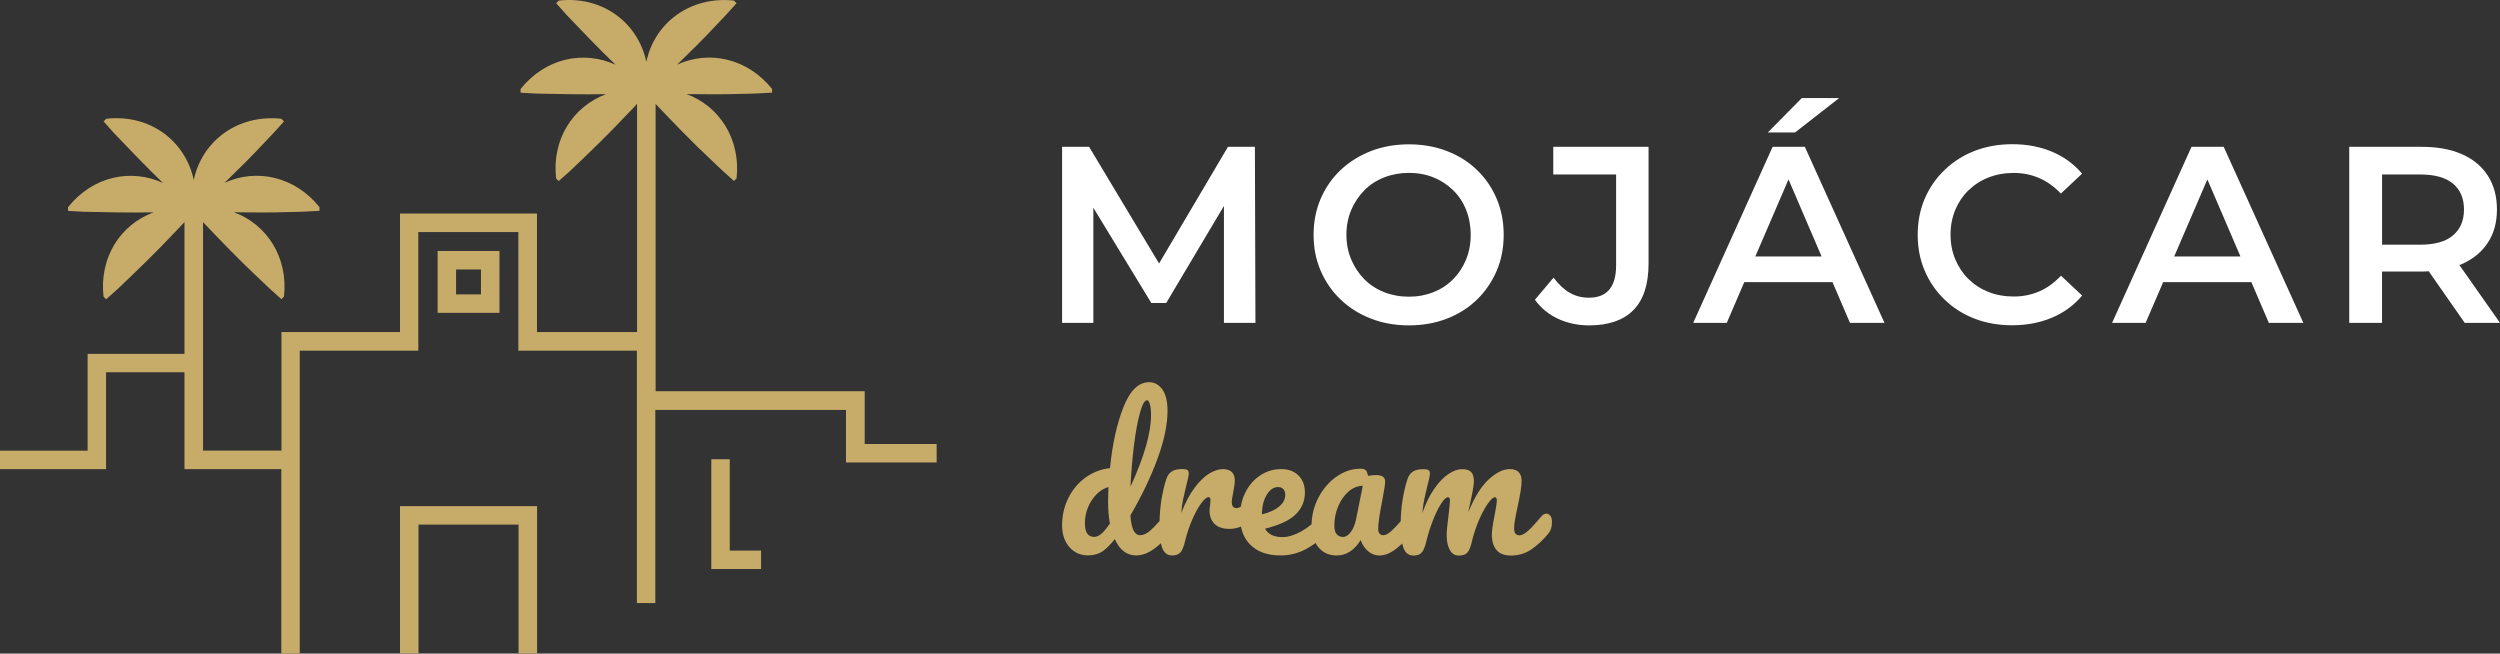
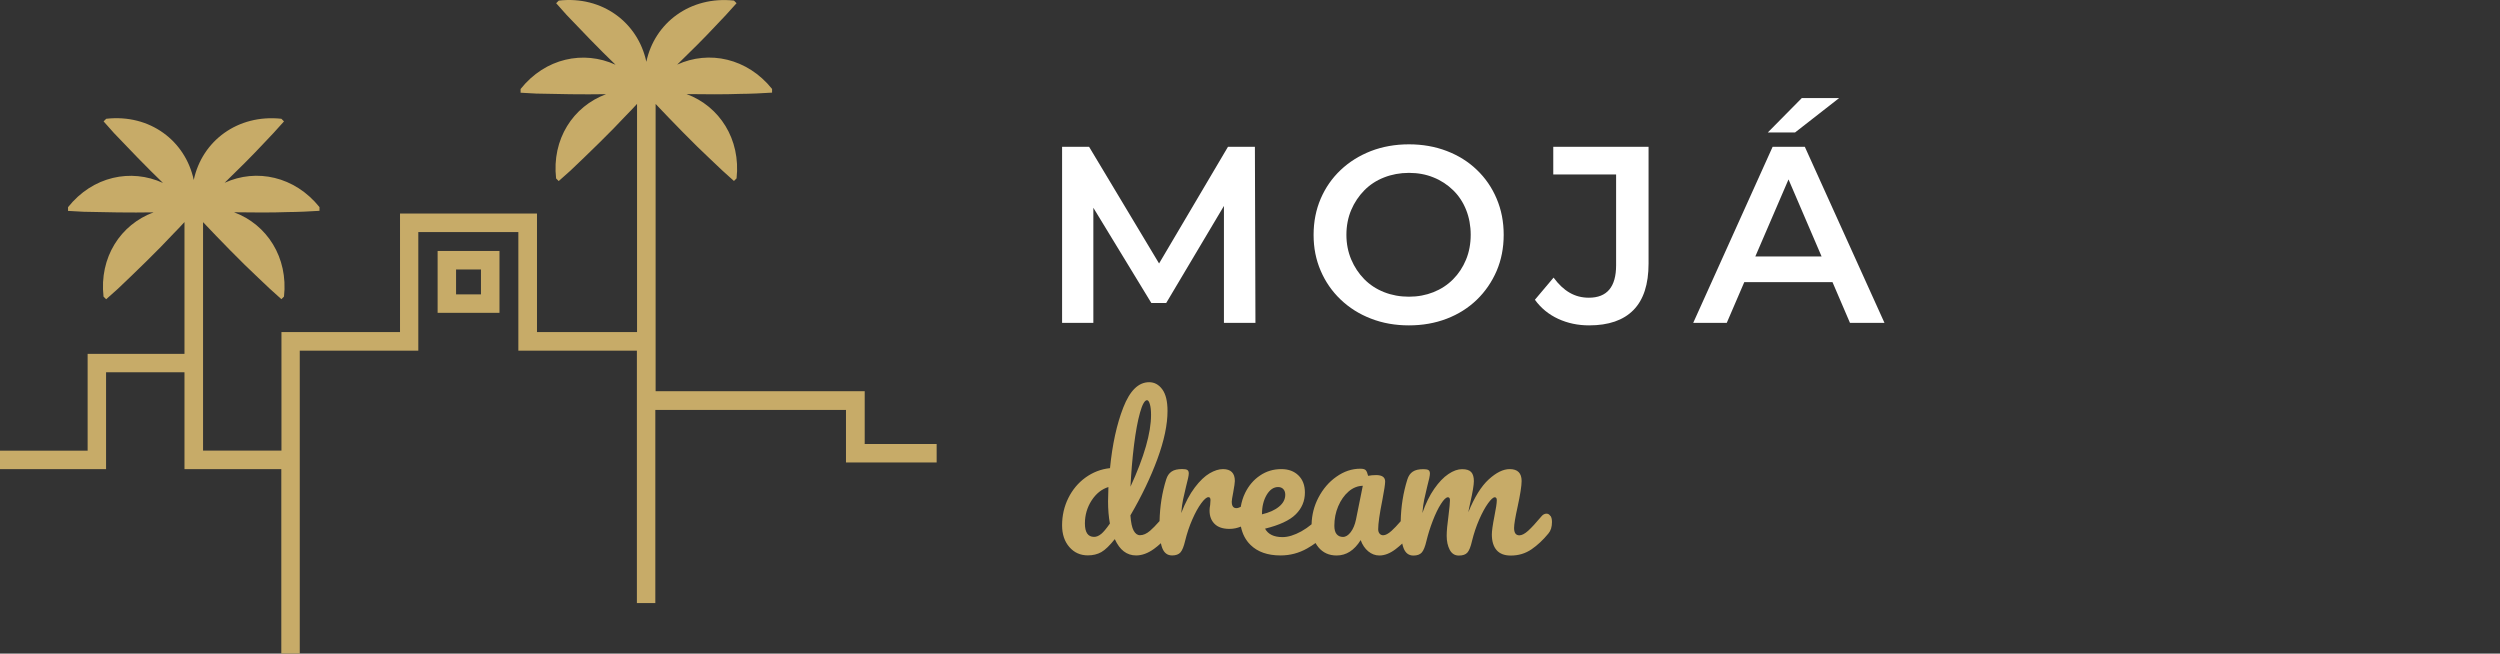
<svg xmlns="http://www.w3.org/2000/svg" width="153" height="40" viewBox="0 0 153 40" fill="none">
  <rect x="0" y="0" width="153" height="40" fill="#333333" stroke="none" />
  <path d="M26.782 15.359V19.145H30.568V15.359H26.782ZM29.435 18.016H27.911V16.492H29.435V18.016Z" fill="#C7AB68" />
-   <path d="M24.48 39.987H25.613V32.105H31.736V39.987H32.869V30.977H24.48V39.987Z" fill="#C7AB68" />
-   <path d="M44.661 28.106H43.532V34.824H46.576V33.696H44.661V28.106Z" fill="#C7AB68" />
  <path d="M52.907 27.173L52.92 27.155V23.943H40.124V6.362C41.075 7.366 42.488 8.828 43.505 9.77C43.847 10.108 44.554 10.761 44.918 11.076L45.078 10.916C45.34 8.517 44.034 6.505 42.021 5.758C43.15 5.776 44.385 5.78 45.327 5.745C45.807 5.745 46.771 5.705 47.251 5.669V5.443C45.736 3.559 43.394 3.061 41.444 3.954C42.257 3.168 43.132 2.297 43.772 1.608C44.109 1.266 44.763 0.56 45.078 0.196L44.918 0.036C42.252 -0.253 40.062 1.386 39.556 3.781C39.045 1.386 36.872 -0.267 34.197 0.036L34.037 0.196L34.677 0.915C35.512 1.795 36.703 3.035 37.672 3.963C35.717 3.066 33.371 3.55 31.86 5.447V5.674L32.82 5.727C34.033 5.758 35.752 5.789 37.094 5.763C35.077 6.509 33.762 8.513 34.033 10.921L34.193 11.081L34.913 10.441C35.917 9.49 37.383 8.073 38.325 7.055C38.494 6.887 38.742 6.625 38.987 6.358V20.322H32.864V13.067H24.481V20.322H17.225V27.578H12.427V13.595C13.378 14.6 14.79 16.061 15.808 17.003C16.15 17.341 16.857 17.994 17.221 18.309L17.381 18.149C17.643 15.75 16.337 13.738 14.324 12.991C15.453 13.009 16.688 13.014 17.63 12.978C18.109 12.978 19.073 12.938 19.553 12.902V12.676C18.038 10.792 15.697 10.294 13.746 11.187C14.559 10.401 15.435 9.53 16.075 8.842C16.412 8.499 17.065 7.793 17.381 7.429L17.221 7.269C14.555 6.98 12.365 8.619 11.858 11.014C11.347 8.619 9.175 6.967 6.5 7.269L6.34 7.429L6.98 8.148C7.815 9.028 9.006 10.268 9.974 11.196C8.02 10.299 5.674 10.783 4.163 12.68V12.907L5.123 12.96C6.336 12.991 8.055 13.022 9.397 12.996C7.38 13.742 6.065 15.746 6.336 18.154L6.496 18.314L7.215 17.674C8.219 16.723 9.686 15.306 10.627 14.289C10.796 14.12 11.045 13.858 11.29 13.591V21.655H5.363V27.582H0V28.71H6.491V22.784H11.29V28.71H17.216V40H18.345V21.459H25.6V14.204H31.723V21.459H38.978V36.908H40.106V25.089H51.774V28.302H57.323V27.173H52.907Z" fill="#C7AB68" />
  <path d="M94.876 31.569C94.819 31.481 94.742 31.436 94.646 31.436C94.534 31.436 94.431 31.488 94.343 31.594C93.998 32.005 93.723 32.301 93.518 32.487C93.314 32.67 93.134 32.762 92.986 32.762C92.767 32.762 92.662 32.61 92.662 32.311C92.662 32.1 92.732 31.671 92.876 31.02C93.042 30.257 93.123 29.73 93.123 29.438C93.123 28.952 92.88 28.709 92.394 28.709C91.995 28.709 91.569 28.921 91.11 29.339C90.652 29.758 90.236 30.426 89.862 31.348C89.883 31.214 89.926 31.01 89.986 30.743C90.127 30.113 90.201 29.68 90.201 29.441C90.201 29.202 90.148 29.012 90.038 28.892C89.929 28.773 89.746 28.713 89.481 28.713C89.217 28.713 88.939 28.811 88.642 29.012C88.346 29.209 88.057 29.512 87.775 29.916C87.493 30.32 87.253 30.813 87.049 31.397C87.077 31.066 87.116 30.792 87.162 30.574C87.207 30.356 87.267 30.092 87.341 29.793C87.454 29.374 87.511 29.104 87.511 28.984C87.511 28.878 87.482 28.808 87.422 28.769C87.363 28.731 87.257 28.713 87.109 28.713C86.83 28.713 86.615 28.762 86.464 28.864C86.308 28.966 86.199 29.125 86.132 29.339C85.875 30.152 85.741 31.006 85.723 31.9C85.501 32.157 85.314 32.35 85.166 32.484C84.965 32.667 84.792 32.758 84.648 32.758C84.56 32.758 84.486 32.723 84.429 32.656C84.373 32.589 84.345 32.498 84.345 32.385C84.345 32.048 84.429 31.45 84.602 30.591C84.715 30 84.771 29.628 84.771 29.469C84.771 29.209 84.588 29.075 84.221 29.075C84.049 29.075 83.883 29.089 83.728 29.121C83.689 28.956 83.643 28.843 83.587 28.78C83.53 28.717 83.421 28.685 83.255 28.685C82.737 28.685 82.251 28.847 81.789 29.174C81.327 29.497 80.96 29.93 80.682 30.465C80.417 30.975 80.283 31.517 80.269 32.086C80.075 32.248 79.867 32.392 79.642 32.519C79.212 32.755 78.827 32.871 78.489 32.871C77.963 32.871 77.607 32.698 77.421 32.354C78.305 32.136 78.933 31.844 79.303 31.474C79.673 31.105 79.86 30.662 79.86 30.145C79.86 29.705 79.73 29.353 79.465 29.096C79.204 28.84 78.855 28.709 78.418 28.709C77.932 28.709 77.495 28.84 77.11 29.104C76.722 29.364 76.423 29.719 76.204 30.162C76.07 30.433 75.986 30.721 75.933 31.02C75.834 31.07 75.746 31.098 75.665 31.098C75.478 31.098 75.383 30.968 75.383 30.704C75.383 30.63 75.411 30.444 75.471 30.145C75.538 29.772 75.573 29.536 75.573 29.438C75.573 28.952 75.33 28.709 74.843 28.709C74.597 28.709 74.325 28.794 74.029 28.966C73.733 29.139 73.43 29.427 73.123 29.832C72.816 30.236 72.538 30.76 72.291 31.4C72.319 31.07 72.358 30.795 72.404 30.57C72.45 30.345 72.509 30.085 72.584 29.786C72.696 29.367 72.753 29.096 72.753 28.977C72.753 28.871 72.725 28.801 72.665 28.762C72.605 28.724 72.499 28.706 72.351 28.706C72.072 28.706 71.857 28.755 71.706 28.857C71.55 28.959 71.441 29.118 71.374 29.332C71.117 30.141 70.986 30.996 70.965 31.889C70.733 32.153 70.539 32.35 70.383 32.484C70.172 32.663 69.968 32.755 69.766 32.755C69.608 32.755 69.481 32.66 69.379 32.473C69.276 32.287 69.213 31.977 69.181 31.541C69.872 30.359 70.422 29.209 70.835 28.087C71.247 26.965 71.452 25.987 71.452 25.15C71.452 24.559 71.346 24.119 71.131 23.827C70.916 23.535 70.648 23.391 70.327 23.391C69.675 23.391 69.15 23.905 68.748 24.932C68.346 25.959 68.074 27.201 67.933 28.65C67.38 28.709 66.879 28.903 66.431 29.227C65.984 29.55 65.635 29.972 65.381 30.482C65.127 30.996 65 31.552 65 32.15C65 32.695 65.148 33.138 65.444 33.479C65.74 33.82 66.118 33.989 66.576 33.989C66.89 33.989 67.165 33.922 67.401 33.789C67.637 33.655 67.912 33.388 68.226 32.994C68.525 33.659 68.959 33.993 69.53 33.993C69.89 33.993 70.253 33.859 70.62 33.595C70.768 33.49 70.909 33.37 71.046 33.244C71.071 33.356 71.096 33.458 71.131 33.542C71.247 33.842 71.448 33.993 71.734 33.993C71.966 33.993 72.136 33.929 72.245 33.806C72.354 33.683 72.45 33.444 72.531 33.096C72.643 32.639 72.788 32.206 72.968 31.794C73.147 31.383 73.331 31.052 73.514 30.802C73.698 30.553 73.846 30.426 73.958 30.426C74.04 30.426 74.082 30.486 74.082 30.605C74.082 30.658 74.075 30.76 74.061 30.908C74.04 31.02 74.025 31.133 74.025 31.246C74.025 31.59 74.128 31.861 74.336 32.065C74.54 32.266 74.843 32.368 75.242 32.368C75.485 32.368 75.721 32.319 75.943 32.227C76.035 32.677 76.229 33.057 76.536 33.353C76.969 33.778 77.583 33.993 78.369 33.993C78.947 33.993 79.487 33.852 79.994 33.567C80.184 33.458 80.354 33.349 80.512 33.233C80.562 33.325 80.618 33.409 80.685 33.49C80.964 33.827 81.334 33.996 81.799 33.996C82.391 33.996 82.882 33.683 83.273 33.054C83.379 33.346 83.534 33.574 83.738 33.743C83.943 33.912 84.172 33.996 84.419 33.996C84.74 33.996 85.075 33.866 85.42 33.602C85.554 33.5 85.688 33.384 85.818 33.265C85.84 33.37 85.868 33.469 85.9 33.55C86.016 33.849 86.217 34 86.502 34C86.735 34 86.904 33.937 87.013 33.813C87.123 33.69 87.218 33.451 87.299 33.103C87.398 32.698 87.525 32.287 87.687 31.868C87.849 31.45 88.015 31.105 88.188 30.838C88.36 30.567 88.501 30.433 88.614 30.433C88.695 30.433 88.737 30.493 88.737 30.613C88.737 30.764 88.709 31.077 88.649 31.555C88.575 32.093 88.537 32.505 88.537 32.79C88.537 33.127 88.6 33.412 88.723 33.648C88.847 33.884 89.034 34 89.281 34C89.527 34 89.693 33.94 89.802 33.82C89.912 33.701 90.007 33.462 90.088 33.103C90.201 32.646 90.345 32.213 90.525 31.801C90.705 31.39 90.885 31.059 91.064 30.809C91.244 30.56 91.382 30.433 91.48 30.433C91.561 30.433 91.604 30.493 91.604 30.613C91.604 30.792 91.554 31.119 91.459 31.587C91.353 32.125 91.301 32.498 91.301 32.709C91.301 33.127 91.399 33.448 91.593 33.669C91.787 33.891 92.076 34 92.46 34C92.933 34 93.356 33.873 93.726 33.62C94.096 33.367 94.445 33.039 94.766 32.646C94.907 32.48 94.981 32.248 94.981 31.949C94.981 31.791 94.953 31.668 94.897 31.58L94.876 31.569ZM69.403 27.229C69.506 26.413 69.626 25.755 69.77 25.248C69.911 24.745 70.056 24.492 70.197 24.492C70.264 24.492 70.324 24.57 70.369 24.728C70.419 24.886 70.444 25.104 70.444 25.389C70.444 26.497 70.024 27.96 69.185 29.786C69.231 28.896 69.301 28.045 69.403 27.229ZM67.383 32.684C67.242 32.8 67.098 32.857 66.957 32.857C66.583 32.857 66.396 32.582 66.396 32.037C66.396 31.52 66.534 31.052 66.805 30.63C67.08 30.208 67.422 29.934 67.835 29.807C67.82 30.212 67.813 30.503 67.813 30.683C67.813 31.182 67.852 31.636 67.926 32.041C67.708 32.354 67.528 32.568 67.387 32.684H67.383ZM77.234 31.457C77.234 30.999 77.329 30.613 77.519 30.289C77.71 29.969 77.946 29.807 78.221 29.807C78.355 29.807 78.464 29.849 78.542 29.937C78.619 30.021 78.658 30.138 78.658 30.278C78.658 30.556 78.531 30.799 78.277 31.006C78.023 31.218 77.674 31.372 77.23 31.478V31.457H77.234ZM82.987 31.794C82.92 32.114 82.811 32.375 82.663 32.568C82.515 32.762 82.356 32.86 82.191 32.86C82.025 32.86 81.898 32.804 81.803 32.691C81.708 32.579 81.662 32.406 81.662 32.174C81.662 31.756 81.739 31.358 81.898 30.985C82.057 30.613 82.268 30.31 82.533 30.081C82.797 29.853 83.09 29.737 83.403 29.73L82.987 31.794Z" fill="#C7AB68" />
  <path d="M75.151 8.986L70.935 16.124L66.653 8.986H65V19.759H66.913V12.716L70.461 18.543H71.372L74.905 12.603V19.759H76.833L76.8 8.986H75.151Z" fill="white" />
  <path d="M90.381 10.393C89.863 9.895 89.246 9.51 88.537 9.239C87.829 8.968 87.057 8.833 86.224 8.833C85.39 8.833 84.604 8.972 83.895 9.247C83.186 9.525 82.57 9.91 82.044 10.408C81.519 10.906 81.115 11.489 80.825 12.163C80.538 12.834 80.392 13.57 80.392 14.373C80.392 15.175 80.535 15.893 80.825 16.568C81.111 17.238 81.519 17.828 82.044 18.33C82.57 18.832 83.186 19.224 83.903 19.499C84.619 19.778 85.39 19.913 86.224 19.913C87.057 19.913 87.829 19.778 88.537 19.506C89.246 19.235 89.86 18.847 90.381 18.345C90.899 17.843 91.303 17.253 91.593 16.582C91.88 15.912 92.026 15.175 92.026 14.373C92.026 13.57 91.883 12.834 91.593 12.156C91.307 11.478 90.903 10.892 90.381 10.393ZM89.72 15.893C89.529 16.355 89.265 16.755 88.927 17.095C88.589 17.436 88.189 17.696 87.73 17.88C87.27 18.063 86.771 18.158 86.227 18.158C85.684 18.158 85.177 18.066 84.707 17.88C84.24 17.696 83.837 17.433 83.495 17.088C83.157 16.744 82.889 16.34 82.694 15.879C82.5 15.417 82.4 14.915 82.4 14.369C82.4 13.823 82.5 13.31 82.694 12.852C82.889 12.394 83.157 11.995 83.495 11.65C83.833 11.306 84.237 11.042 84.707 10.859C85.173 10.676 85.68 10.58 86.227 10.58C86.775 10.58 87.274 10.672 87.73 10.859C88.189 11.042 88.589 11.306 88.934 11.643C89.279 11.98 89.544 12.383 89.727 12.845C89.911 13.306 90.007 13.816 90.007 14.369C90.007 14.922 89.911 15.432 89.72 15.893Z" fill="white" />
  <path d="M95.064 10.679H98.906V16.234C98.906 17.557 98.351 18.22 97.238 18.22C96.805 18.22 96.412 18.118 96.059 17.912C95.703 17.707 95.38 17.399 95.079 16.989L93.936 18.345C94.308 18.858 94.781 19.246 95.362 19.514C95.942 19.781 96.573 19.913 97.253 19.913C98.447 19.913 99.35 19.602 99.967 18.975C100.584 18.348 100.892 17.399 100.892 16.128V8.986H95.06V10.679H95.064Z" fill="white" />
  <path d="M112.557 6H110.272L108.19 8.107H109.857L112.557 6Z" fill="white" />
  <path d="M108.484 8.986L103.625 19.759H105.678L106.75 17.267H112.149L113.218 19.759H115.33L110.456 8.986H108.48H108.484ZM107.426 15.695L109.457 10.98L111.481 15.695H107.43H107.426Z" fill="white" />
-   <path d="M120.475 11.647C120.82 11.309 121.224 11.046 121.694 10.863C122.161 10.679 122.679 10.584 123.244 10.584C123.81 10.584 124.32 10.69 124.801 10.899C125.286 11.108 125.727 11.427 126.127 11.845L127.424 10.628C126.92 10.034 126.303 9.584 125.573 9.28C124.842 8.975 124.034 8.825 123.152 8.825C122.319 8.825 121.555 8.961 120.853 9.232C120.155 9.503 119.542 9.891 119.017 10.393C118.492 10.896 118.088 11.482 117.798 12.149C117.511 12.816 117.364 13.556 117.364 14.366C117.364 15.175 117.507 15.915 117.798 16.582C118.084 17.249 118.488 17.835 119.01 18.337C119.527 18.84 120.137 19.228 120.839 19.499C121.536 19.77 122.304 19.906 123.138 19.906C124.034 19.906 124.845 19.752 125.576 19.444C126.307 19.136 126.924 18.686 127.427 18.088L126.131 16.872C125.731 17.304 125.286 17.623 124.805 17.832C124.32 18.041 123.802 18.147 123.248 18.147C122.693 18.147 122.164 18.055 121.698 17.869C121.232 17.685 120.824 17.422 120.479 17.084C120.133 16.747 119.865 16.344 119.667 15.883C119.472 15.421 119.373 14.912 119.373 14.358C119.373 13.805 119.472 13.296 119.667 12.834C119.862 12.372 120.133 11.973 120.479 11.632L120.475 11.647Z" fill="white" />
-   <path d="M134.119 8.986L129.26 19.759H131.313L132.386 17.267H137.784L138.853 19.759H140.965L136.091 8.986H134.115H134.119ZM133.061 15.695L135.092 10.98L137.116 15.695H133.065H133.061Z" fill="white" />
-   <path d="M153 19.759L150.514 16.22C150.569 16.198 150.628 16.183 150.679 16.157C151.362 15.849 151.891 15.413 152.258 14.849C152.629 14.285 152.813 13.607 152.813 12.819C152.813 12.031 152.629 11.331 152.258 10.756C151.887 10.181 151.362 9.741 150.679 9.441C149.996 9.137 149.173 8.986 148.218 8.986H143.774V19.759H145.78V16.619H148.218C148.362 16.619 148.497 16.608 148.637 16.601L150.841 19.759H153ZM150.124 11.24C150.572 11.614 150.796 12.141 150.796 12.819C150.796 13.497 150.572 14.025 150.124 14.406C149.676 14.787 149.012 14.974 148.126 14.974H145.783V10.679H148.126C149.012 10.679 149.676 10.866 150.124 11.24Z" fill="white" />
</svg>